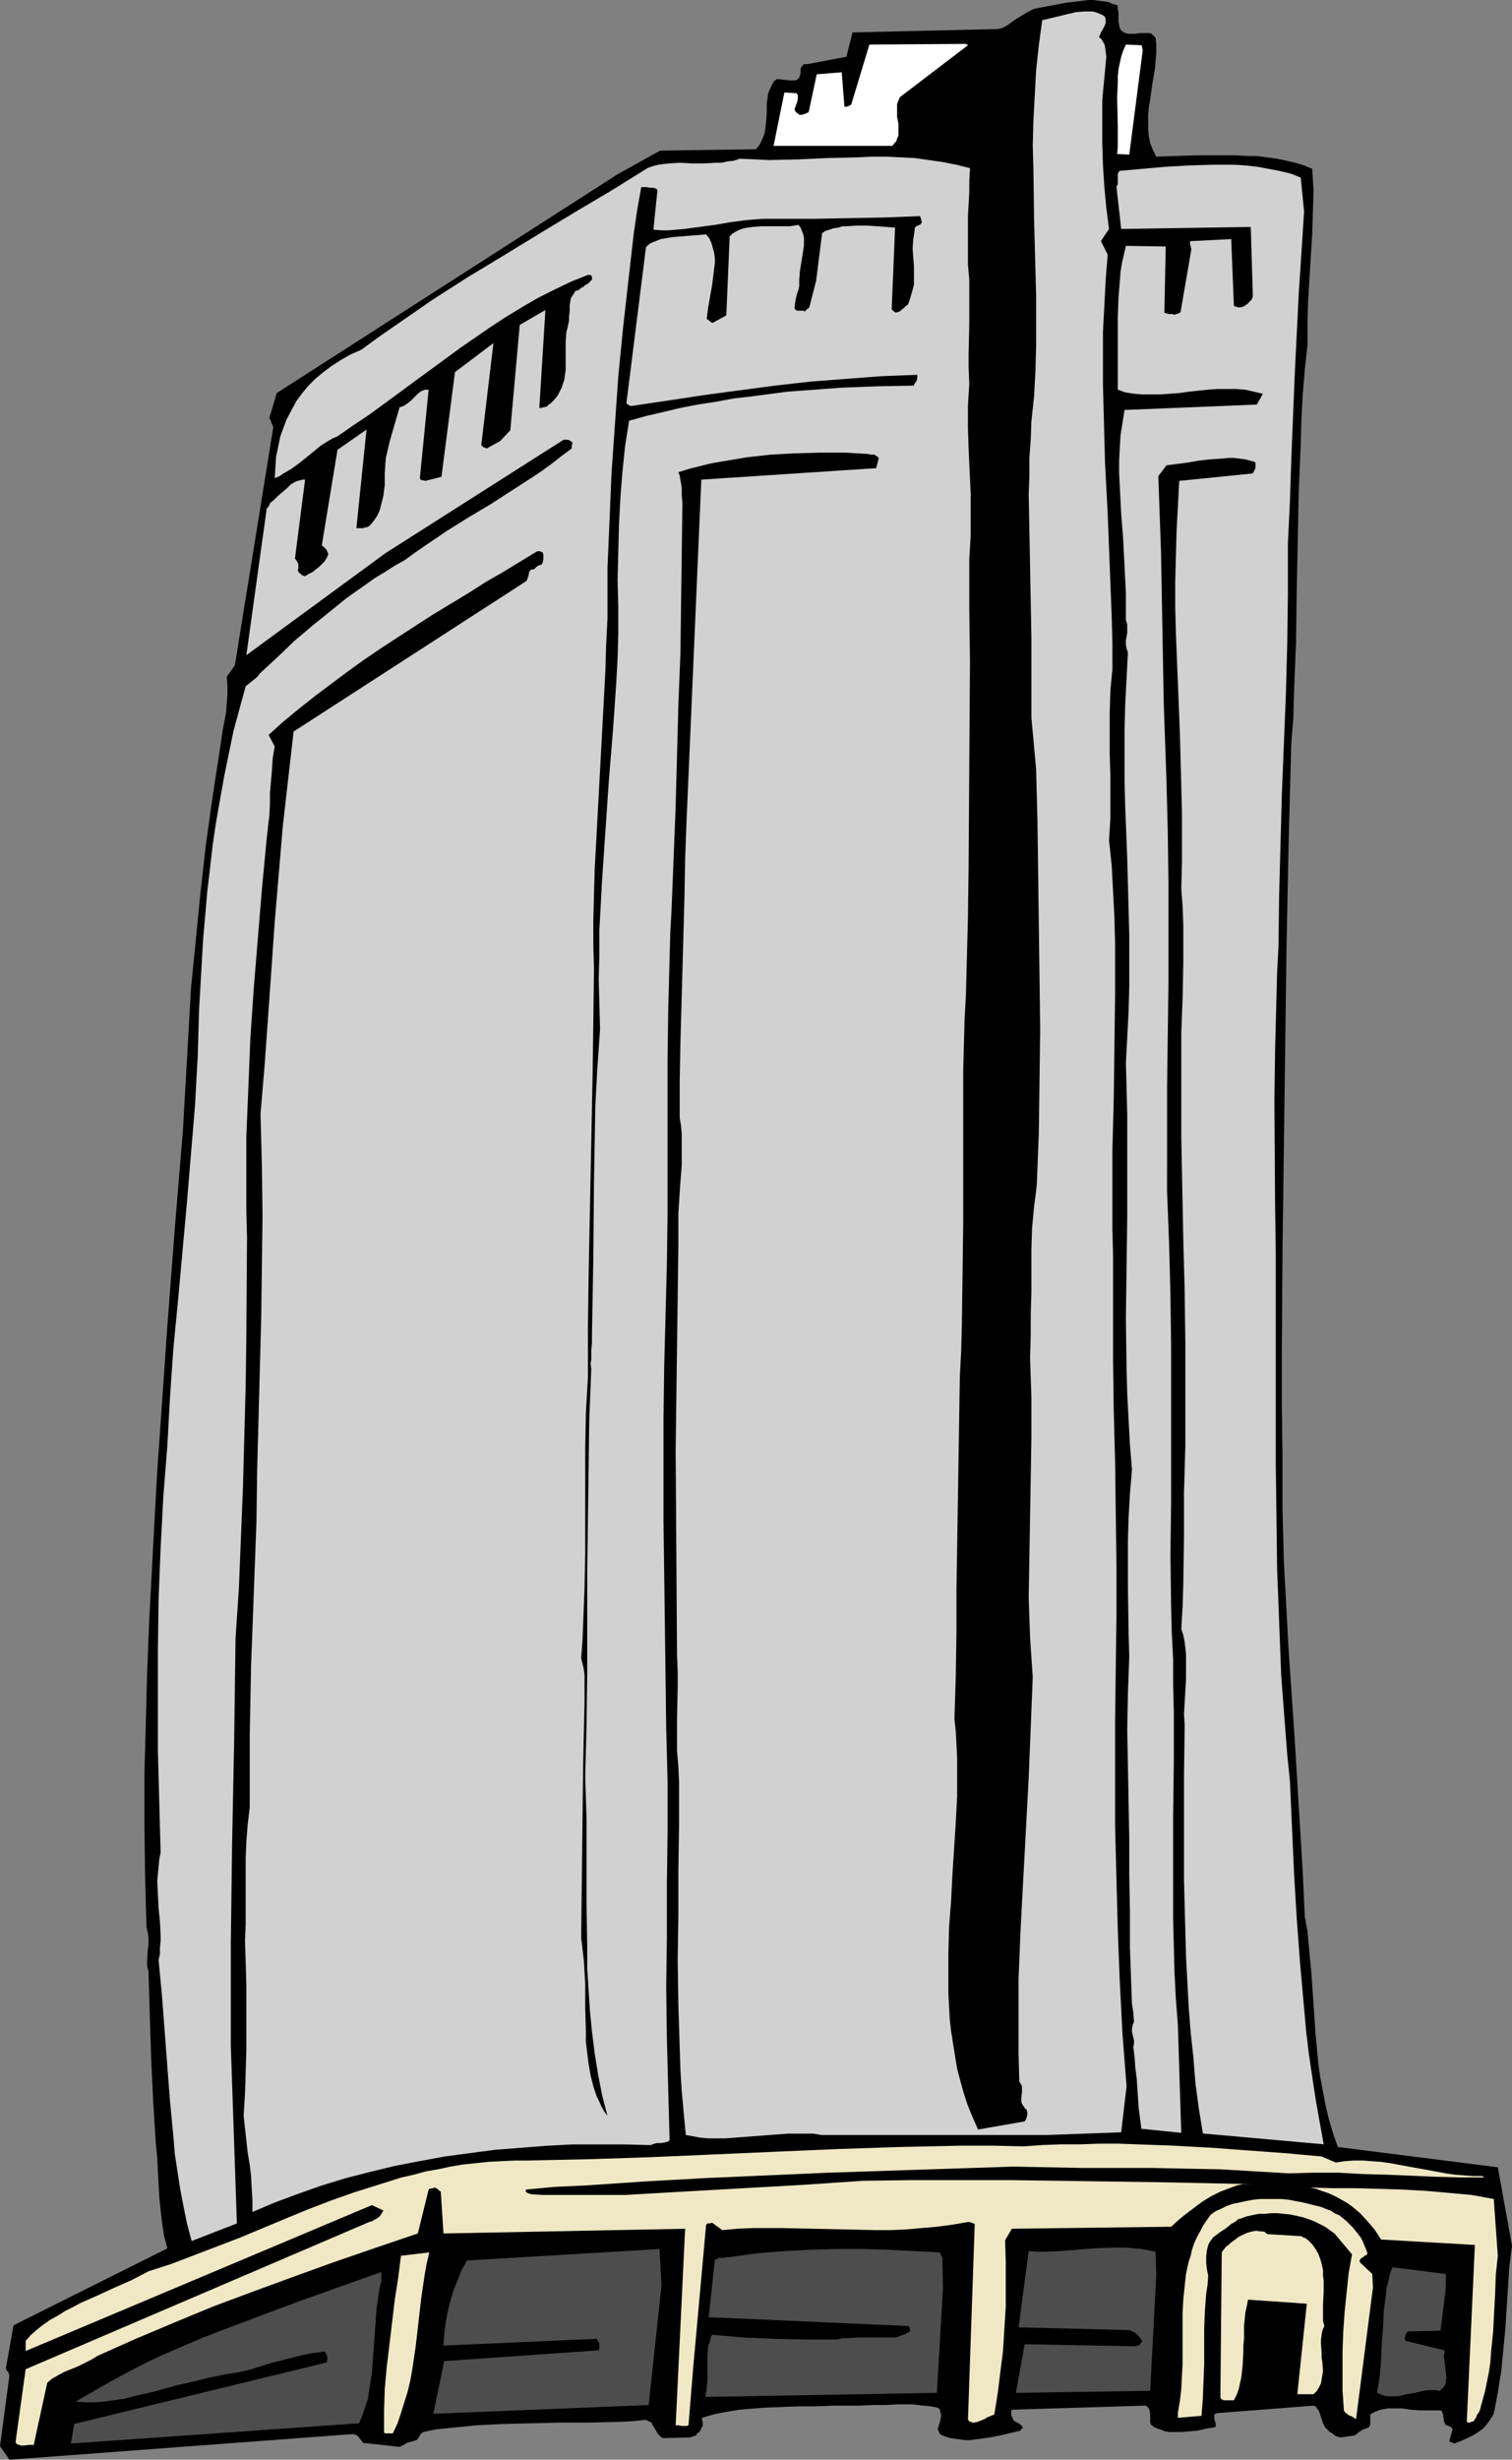
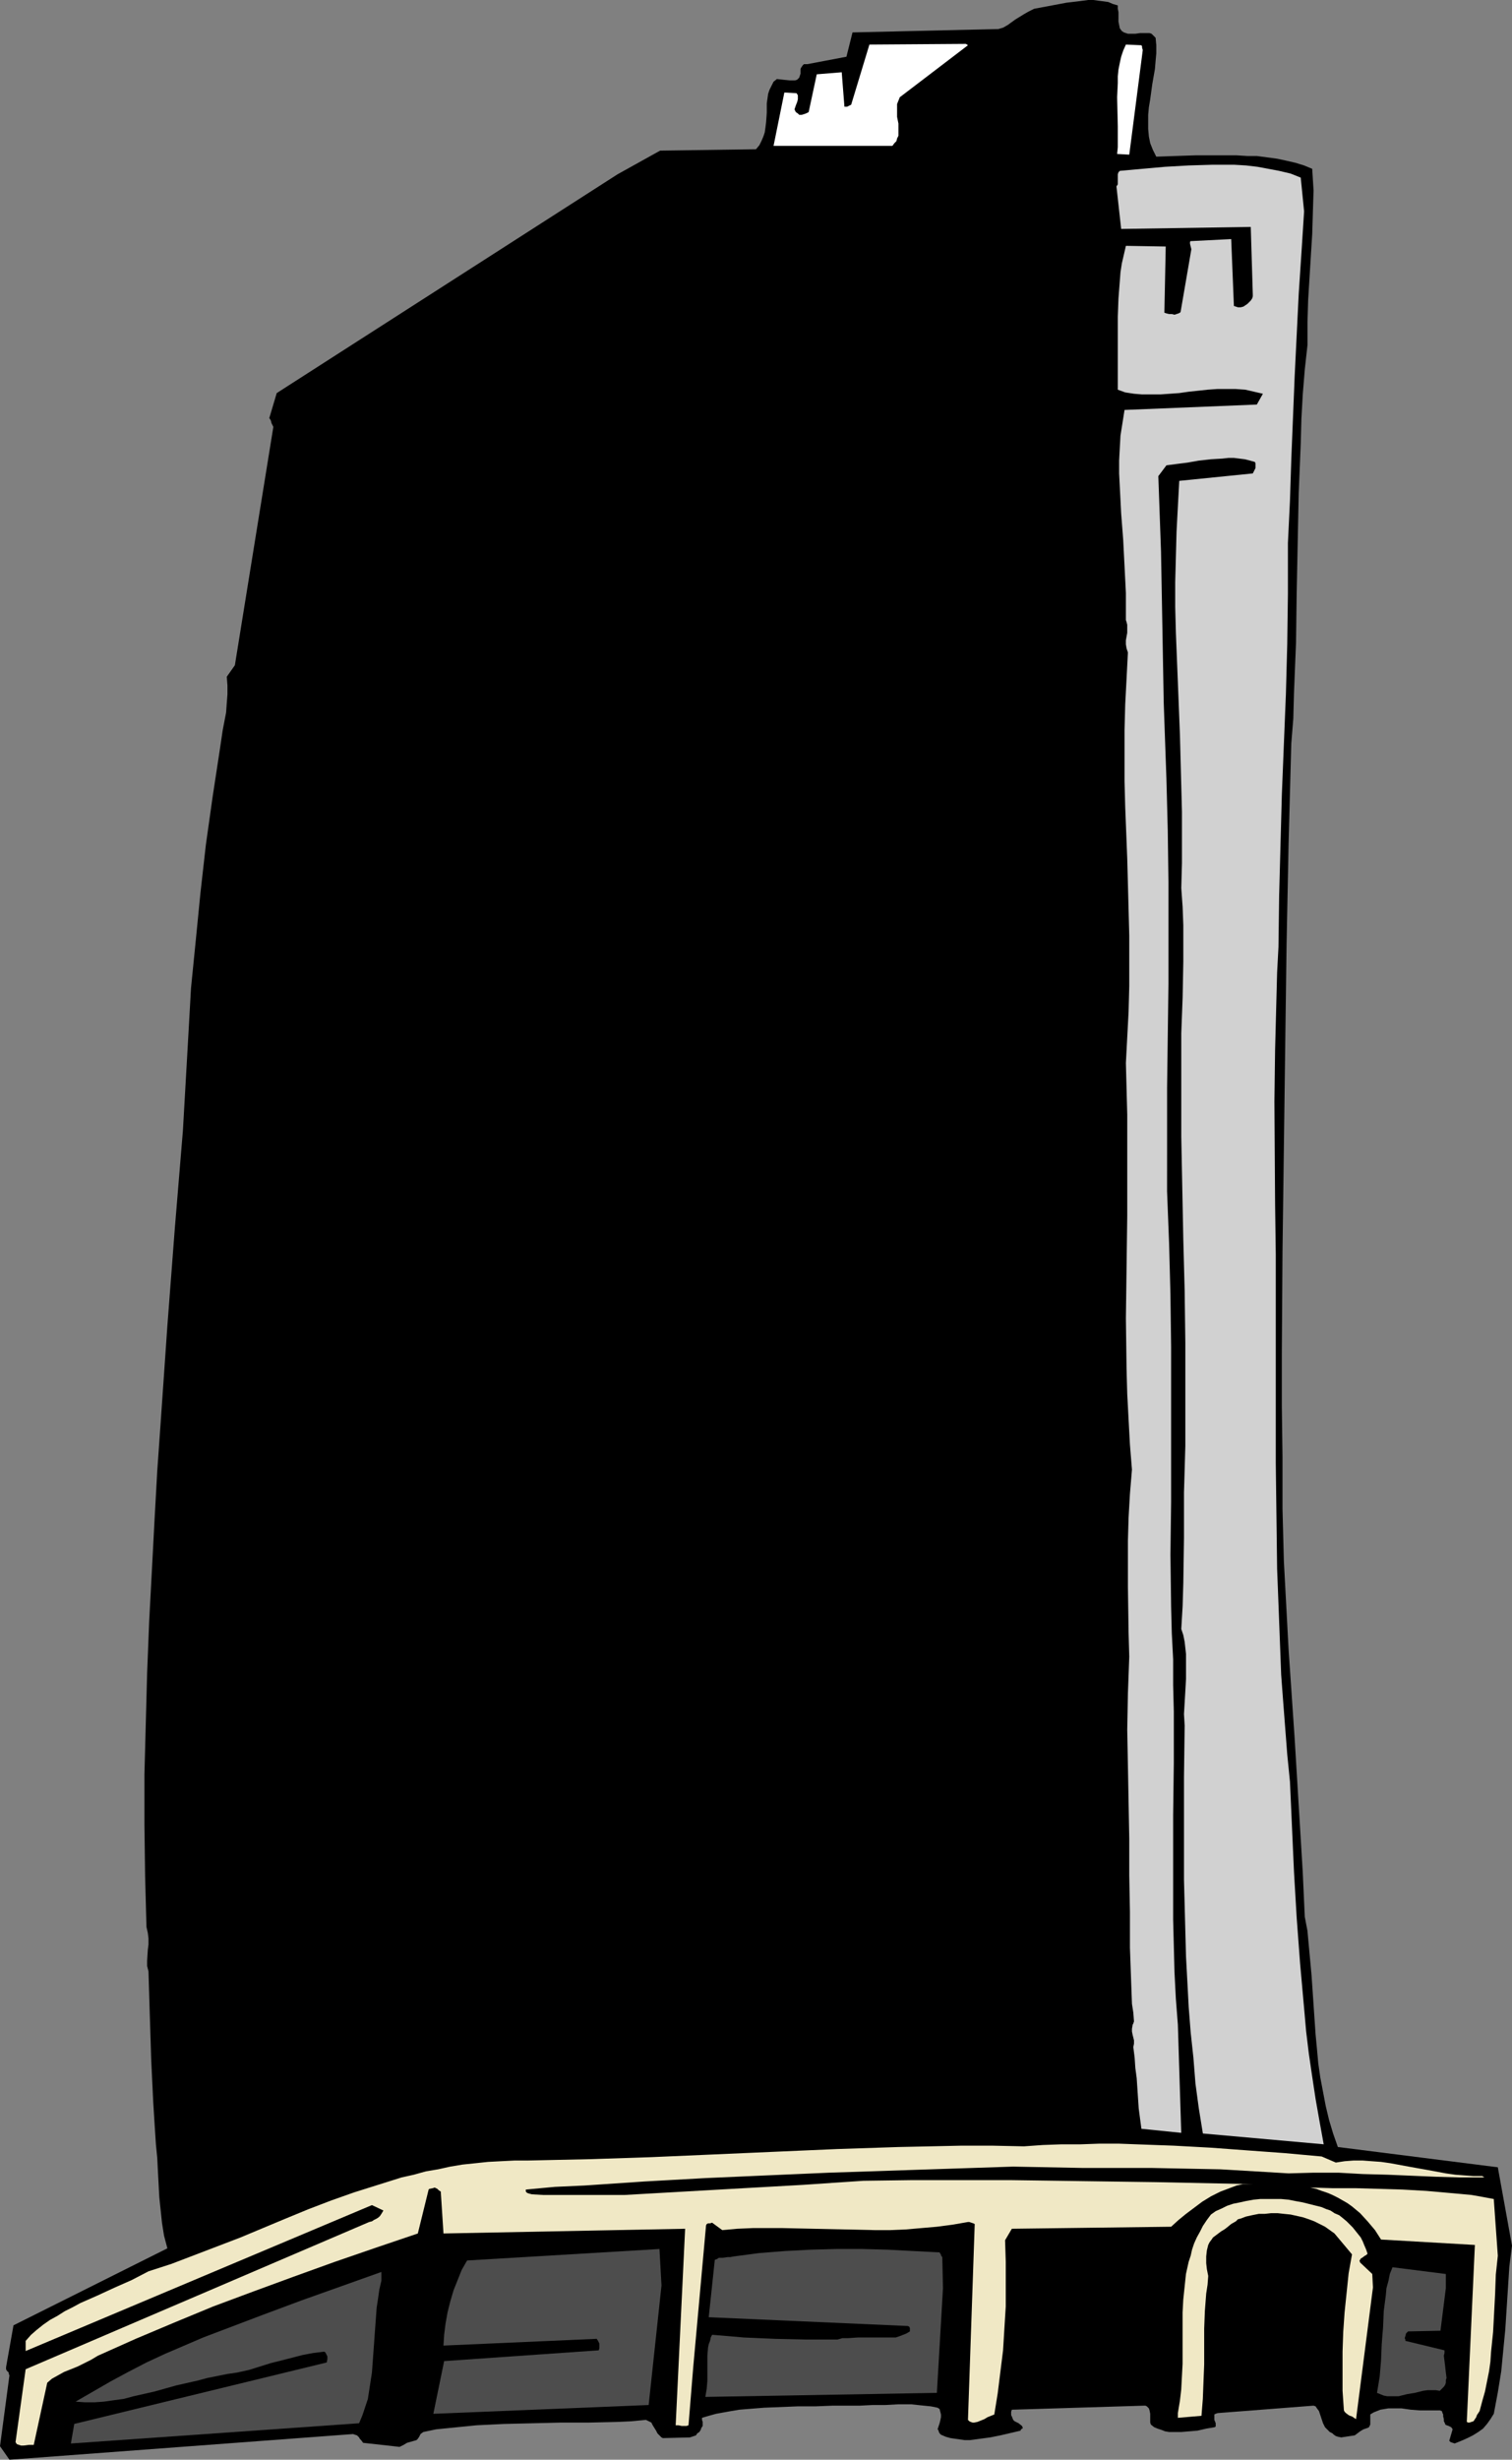
<svg xmlns="http://www.w3.org/2000/svg" xmlns:ns1="http://sodipodi.sourceforge.net/DTD/sodipodi-0.dtd" xmlns:ns2="http://www.inkscape.org/namespaces/inkscape" version="1.0" width="95.774mm" height="155.711mm" id="svg16" ns1:docname="Office Building 29.wmf">
  <rect width="100%" height="100%" fill="#808080" stroke="none" />
  <ns1:namedview id="namedview16" pagecolor="#ffffff" bordercolor="#000000" borderopacity="0.25" ns2:showpageshadow="2" ns2:pageopacity="0.0" ns2:pagecheckerboard="0" ns2:deskcolor="#d1d1d1" ns2:document-units="mm" />
  <defs id="defs1">
    <pattern id="WMFhbasepattern" patternUnits="userSpaceOnUse" width="6" height="6" x="0" y="0" />
  </defs>
  <path style="fill:#000000;fill-opacity:1;fill-rule:evenodd;stroke:none" d="m 361.98,537.29 -3.394,-18.745 -38.299,-4.848 -1.131,-3.232 -0.97,-3.232 -0.808,-3.393 -0.646,-3.393 -0.646,-3.393 -0.485,-3.393 -0.323,-3.555 -0.323,-3.393 -0.97,-14.22 -0.646,-6.948 -0.323,-3.555 -0.646,-3.393 -0.485,-10.665 -0.646,-10.665 -1.293,-21.33 -1.454,-21.33 -1.131,-21.168 -0.323,-12.443 v -12.443 l -0.162,-12.281 V 323.829 l 0.162,-24.4 0.323,-24.562 0.323,-24.4 0.323,-24.239 0.485,-24.239 0.323,-12.119 0.323,-11.958 0.485,-5.979 0.162,-6.14 0.485,-11.958 0.162,-11.958 0.485,-23.915 0.485,-11.796 0.162,-5.979 0.323,-5.817 0.485,-5.979 0.646,-5.817 v -5.494 l 0.162,-5.333 0.646,-10.503 0.323,-5.171 0.162,-5.333 0.162,-5.171 -0.323,-5.171 -1.939,-0.808 -2.101,-0.646 -2.101,-0.485 -2.262,-0.485 -2.424,-0.323 -2.424,-0.323 h -2.262 l -2.586,-0.162 h -4.848 -5.01 l -4.848,0.162 -4.525,0.162 -0.808,-1.616 -0.646,-1.616 -0.323,-1.616 -0.162,-1.778 V 29.248 27.47 l 0.162,-1.778 0.323,-1.939 0.485,-3.555 0.646,-3.717 0.162,-1.939 0.162,-1.778 v -1.939 l -0.162,-1.778 -0.323,-0.323 -0.323,-0.323 -0.323,-0.323 -0.485,-0.162 h -0.485 -0.646 -1.131 l -1.131,0.162 h -1.131 -0.646 l -0.485,-0.162 -0.485,-0.162 -0.485,-0.323 -0.485,-0.646 -0.162,-0.808 -0.162,-0.808 V 4.363 2.909 l -0.162,-0.808 V 1.293 L 266.476,0.97 265.344,0.485 264.213,0.323 262.92,0.162 261.789,0 h -1.293 l -2.424,0.323 -2.747,0.323 -2.586,0.485 -2.586,0.485 -2.586,0.485 -1.293,0.646 -1.131,0.646 -2.101,1.293 -1.778,1.293 -1.131,0.646 -1.131,0.323 -34.905,0.808 -1.454,5.817 -9.373,1.778 h -0.485 -0.323 l -0.323,0.323 -0.323,0.485 -0.162,0.323 v 1.131 l -0.162,0.485 -0.162,0.485 -0.485,0.485 -0.485,0.162 h -0.646 -0.646 l -1.616,-0.162 -1.454,-0.162 -0.808,0.646 -0.485,0.97 -0.485,0.97 -0.323,0.97 -0.162,1.131 -0.162,1.131 v 2.262 l -0.162,2.262 -0.162,1.293 -0.162,1.131 -0.323,0.97 -0.485,1.131 -0.485,0.97 -0.808,0.97 -22.947,0.323 -10.181,5.656 -81.607,52.356 -1.778,5.979 0.323,0.485 0.162,0.485 v 0.162 l 0.162,0.323 0.162,0.323 0.162,0.323 -9.211,57.042 -1.939,2.747 0.162,2.101 v 2.101 l -0.162,2.101 -0.162,2.262 -0.808,4.201 -0.646,4.363 -1.778,11.635 -1.616,11.473 -1.293,11.473 -1.131,11.473 -1.131,11.311 -0.646,11.473 -0.646,11.311 -0.646,11.311 -1.939,23.431 -1.778,23.269 -1.616,23.269 -0.808,11.473 -0.646,11.635 -0.646,12.281 -0.646,12.119 -0.485,12.281 -0.323,12.119 -0.323,12.119 v 12.119 l 0.162,12.281 0.323,12.119 0.323,1.454 0.162,1.293 v 1.454 l -0.162,1.293 -0.162,2.585 v 1.293 l 0.323,1.293 0.162,5.333 0.162,5.333 0.323,10.342 0.485,10.18 0.323,5.171 0.323,5.009 0.323,3.232 0.162,3.232 0.323,6.14 0.323,3.07 0.323,3.07 0.485,3.07 0.808,3.07 -36.844,18.421 -1.778,10.019 v 0.162 0.323 l 0.162,0.323 0.485,0.485 v 0.323 L 2.262,568.316 0,585.283 l 2.262,3.232 82.254,-6.14 0.485,0.162 0.485,0.162 0.485,0.485 0.162,0.323 0.323,0.323 0.485,0.646 8.726,0.97 0.97,-0.485 0.808,-0.485 1.131,-0.323 1.131,-0.323 0.323,-0.323 0.323,-0.485 0.323,-0.646 0.646,-0.485 3.07,-0.646 3.232,-0.323 3.232,-0.323 3.232,-0.323 6.626,-0.323 6.787,-0.162 6.787,-0.162 h 6.787 l 6.787,-0.162 3.394,-0.162 3.394,-0.323 0.323,0.162 0.323,0.162 0.646,0.323 0.323,0.646 0.808,1.293 0.323,0.646 0.646,0.646 0.323,0.323 0.323,0.162 6.464,-0.162 0.485,-0.162 0.485,-0.162 0.485,-0.162 0.323,-0.485 0.485,-0.323 0.323,-0.485 0.162,-0.485 0.323,-0.485 v -0.485 -0.485 l -0.162,-0.485 v -0.485 l 1.616,-0.485 1.778,-0.485 1.778,-0.323 1.778,-0.323 1.939,-0.323 1.939,-0.162 4.04,-0.323 4.04,-0.162 4.04,-0.162 h 4.202 l 4.04,-0.162 h 3.232 3.232 l 3.232,-0.162 h 3.07 l 2.909,-0.162 h 3.232 l 3.07,0.323 1.616,0.162 1.616,0.323 0.485,0.323 0.162,0.646 0.162,0.646 v 0.646 l -0.162,0.808 -0.162,0.646 -0.485,1.454 0.162,0.162 0.162,0.485 0.162,0.323 0.323,0.323 1.131,0.485 1.131,0.323 1.131,0.162 1.131,0.162 1.131,0.162 h 1.293 l 2.424,-0.323 2.424,-0.323 2.424,-0.485 4.848,-1.131 v -0.162 l 0.162,-0.162 v 0 l 0.162,-0.162 h 0.162 v -0.162 -0.162 l -0.162,-0.323 -0.808,-0.646 -0.323,-0.162 -0.646,-0.323 -0.162,-0.162 -0.162,-0.162 -0.323,-0.808 -0.162,-0.323 v -0.485 -0.323 l 0.162,-0.485 31.673,-0.97 h 0.323 l 0.323,0.162 0.323,0.323 0.162,0.162 0.162,0.485 0.162,0.808 v 1.293 0.808 l 0.162,0.485 0.808,0.646 0.808,0.323 0.97,0.323 0.808,0.323 0.97,0.162 h 0.97 1.939 l 1.939,-0.162 1.939,-0.162 2.101,-0.485 0.97,-0.162 0.97,-0.162 0.323,-0.162 v -0.162 -0.323 -0.323 l -0.323,-0.808 v -0.323 -0.162 -0.485 -0.323 l 0.323,-0.162 0.485,-0.162 22.947,-1.778 0.485,0.162 0.323,0.485 0.485,0.646 0.323,0.97 0.323,0.97 0.323,0.97 0.485,0.97 0.323,0.323 0.485,0.485 0.323,0.323 0.646,0.323 0.323,0.323 0.485,0.323 0.485,0.162 0.808,0.162 3.232,-0.485 0.646,-0.485 0.646,-0.485 0.808,-0.485 0.485,-0.162 0.485,-0.162 0.323,-0.162 0.162,-0.323 0.162,-0.323 v -0.485 -0.97 -0.97 l 0.808,-0.485 0.808,-0.323 0.808,-0.323 0.97,-0.162 0.97,-0.162 h 0.97 2.101 l 2.262,0.323 2.101,0.162 h 2.101 1.131 0.97 0.323 0.323 l 0.485,0.162 0.162,0.485 0.162,0.323 v 0.485 l 0.162,0.646 v 0.485 l 0.323,0.646 v 0.162 l 0.323,0.162 0.485,0.162 0.646,0.323 0.323,0.485 -0.808,2.747 0.162,0.162 0.162,0.162 0.485,0.162 0.485,0.162 1.616,-0.646 1.454,-0.646 1.293,-0.646 1.293,-0.808 1.131,-0.808 0.97,-1.131 0.808,-1.131 0.808,-1.293 0.485,-2.585 0.485,-2.585 0.808,-5.009 0.485,-5.009 0.485,-5.009 0.323,-5.009 0.323,-5.009 0.323,-5.009 z" id="path1" />
  <path style="fill:#f0e8c5;fill-opacity:1;fill-rule:evenodd;stroke:none" d="m 358.587,539.714 -0.97,-13.574 -2.586,-0.485 -2.747,-0.485 -5.333,-0.485 -5.494,-0.485 -5.656,-0.323 -5.494,-0.162 -5.656,-0.162 h -5.494 l -5.494,-0.162 1.454,0.323 1.293,0.485 1.454,0.485 1.131,0.485 1.293,0.646 1.131,0.646 1.131,0.646 1.131,0.808 0.97,0.808 0.97,0.808 1.778,1.939 1.778,2.101 1.454,2.262 22.462,1.293 -1.939,42.337 0.323,0.162 h 0.323 l 0.485,-0.162 0.485,-0.162 0.323,-0.485 0.323,-0.485 0.162,-0.485 0.323,-0.485 0.323,-0.485 0.646,-2.424 0.646,-2.262 0.485,-2.424 0.485,-2.424 0.323,-2.262 0.162,-2.424 0.485,-4.686 0.485,-9.211 0.162,-4.525 z" id="path2" />
  <path style="fill:#f0e8c5;fill-opacity:1;fill-rule:evenodd;stroke:none" d="m 354.87,520.647 h -2.101 l -2.262,-0.162 -2.101,-0.162 -2.262,-0.323 -4.363,-0.808 -4.525,-0.808 -4.363,-0.808 -2.262,-0.323 -2.262,-0.162 -2.101,-0.162 h -2.262 l -2.101,0.162 -2.101,0.323 -3.394,-1.454 -8.888,-0.808 -8.888,-0.646 -8.726,-0.646 -8.888,-0.485 -8.888,-0.323 -4.363,-0.162 h -4.525 l -4.525,0.162 h -4.525 l -4.525,0.162 -4.525,0.323 -7.595,-0.162 h -7.434 l -7.434,0.162 -7.595,0.162 -14.705,0.485 -14.867,0.646 -14.705,0.646 -14.867,0.646 -14.705,0.485 -7.595,0.162 -7.434,0.162 h -3.07 l -3.232,0.162 -3.07,0.162 -3.07,0.323 -3.07,0.323 -2.909,0.485 -2.909,0.646 -2.909,0.485 -2.909,0.808 -2.909,0.646 -5.656,1.778 -5.656,1.778 -5.494,1.939 -5.494,2.101 -5.494,2.262 -10.827,4.525 -5.494,2.101 -5.494,2.101 -5.494,2.101 -5.494,1.778 -4.04,2.101 -4.04,1.778 -4.202,1.939 -4.04,1.778 -1.778,0.97 -1.939,0.97 -1.778,1.131 -1.778,0.97 -1.616,1.131 -1.616,1.293 -1.293,1.131 -1.293,1.454 v 1.454 0.97 L 89.041,527.595 l 2.747,1.293 -0.485,0.808 -0.323,0.485 -0.323,0.323 -0.485,0.323 -0.646,0.323 -0.485,0.323 -0.646,0.162 -82.254,35.227 -2.424,17.452 0.323,0.485 0.485,0.162 0.485,0.162 h 0.646 l 1.293,-0.162 h 1.131 l 3.232,-14.866 1.131,-0.97 1.454,-0.808 1.454,-0.808 1.616,-0.646 1.616,-0.646 1.616,-0.808 1.616,-0.808 1.616,-0.97 9.05,-4.04 9.211,-3.878 9.373,-3.878 9.534,-3.555 9.696,-3.555 9.857,-3.555 9.857,-3.393 10.019,-3.393 2.586,-10.503 0.162,-0.162 0.808,-0.162 0.485,-0.162 0.323,0.162 0.323,0.162 0.323,0.323 0.485,0.323 0.646,10.019 57.852,-1.131 -2.262,47.023 v 0 h 0.646 l 0.808,0.162 h 0.646 0.485 l 0.485,-0.162 v 0 l 1.131,-13.897 3.07,-33.934 0.162,-0.323 0.323,-0.162 h 0.485 l 0.485,-0.162 v 0 l 2.424,1.778 3.555,-0.323 3.717,-0.162 h 3.555 3.717 l 7.272,0.162 7.434,0.162 7.272,0.162 h 3.717 l 3.717,-0.162 3.717,-0.323 3.717,-0.323 3.717,-0.485 3.717,-0.646 h 0.323 l 0.485,0.162 0.485,0.162 0.323,0.162 -1.616,46.861 0.323,0.323 0.323,0.162 0.485,0.162 h 0.323 l 0.808,-0.162 0.808,-0.323 0.808,-0.323 0.808,-0.485 0.808,-0.323 0.808,-0.323 0.808,-5.009 0.646,-5.171 0.646,-5.171 0.323,-5.333 0.323,-5.171 v -5.333 -5.333 l -0.162,-5.171 1.616,-2.747 38.137,-0.485 1.778,-1.616 1.778,-1.454 1.939,-1.454 1.939,-1.454 2.101,-1.293 2.262,-1.131 1.293,-0.485 1.293,-0.485 1.293,-0.485 1.454,-0.323 h 0.808 0.646 1.131 l -23.432,-0.485 -23.27,-0.323 -11.635,-0.162 h -11.635 -11.635 l -11.797,0.162 -7.272,0.485 -7.11,0.485 -14.382,0.808 -14.221,0.808 -14.221,0.808 h -2.909 -2.909 -5.494 -5.494 -2.586 l -2.747,-0.162 -0.646,-0.162 -0.485,-0.162 -0.162,-0.162 -0.162,-0.162 V 524.04 523.878 l 6.949,-0.646 7.11,-0.323 14.382,-0.97 14.544,-0.808 14.705,-0.646 14.867,-0.646 14.705,-0.485 14.705,-0.485 14.705,-0.485 8.403,0.162 8.403,0.162 h 16.483 l 8.08,0.162 8.242,0.162 8.242,0.485 8.08,0.485 5.979,-0.162 h 5.979 l 5.818,0.323 5.979,0.162 11.473,0.485 5.818,0.162 h 5.818 z" id="path3" />
  <path style="fill:#4d4d4d;fill-opacity:1;fill-rule:evenodd;stroke:none" d="m 346.144,547.471 v -3.393 l -12.766,-1.616 -0.646,1.616 -0.323,1.616 -0.485,1.778 -0.162,1.778 -0.485,3.717 -0.162,3.878 -0.162,1.939 -0.162,2.101 -0.162,3.878 -0.323,3.878 -0.646,3.878 0.808,0.323 0.808,0.323 0.808,0.162 h 0.808 0.97 0.97 l 1.939,-0.485 1.939,-0.323 1.939,-0.485 1.131,-0.162 h 0.97 0.97 l 0.97,0.162 0.485,-0.485 0.485,-0.485 0.323,-0.485 0.162,-0.485 v -0.646 l 0.162,-0.485 -0.162,-1.293 -0.162,-1.454 -0.162,-1.293 -0.162,-1.293 0.162,-0.646 v -0.646 l -9.373,-2.262 v -0.323 l -0.162,-0.323 0.162,-0.485 0.162,-0.646 0.485,-0.485 7.757,-0.162 z" id="path4" />
  <path style="fill:#f0e8c5;fill-opacity:1;fill-rule:evenodd;stroke:none" d="m 328.691,547.309 -0.162,-3.232 -2.909,-2.747 -0.162,-0.485 0.162,-0.162 0.162,-0.323 0.323,-0.162 0.646,-0.485 0.323,-0.162 0.323,-0.323 -0.323,-0.97 -0.485,-1.131 -0.323,-0.808 -0.485,-0.97 -0.646,-0.808 -0.646,-0.808 -0.646,-0.808 -0.808,-0.808 -0.646,-0.646 -0.97,-0.808 -0.808,-0.646 -1.131,-0.485 -0.97,-0.646 -0.97,-0.323 -1.131,-0.485 -1.293,-0.323 -3.232,-0.808 -1.778,-0.323 -1.616,-0.323 -1.778,-0.162 h -1.616 -1.778 -1.616 l -1.616,0.162 -1.778,0.323 -1.454,0.323 -1.616,0.323 -1.454,0.485 -1.293,0.646 -1.454,0.646 -1.131,0.808 -0.97,1.293 -0.97,1.454 -0.646,1.293 -0.808,1.454 -0.646,1.454 -0.485,1.454 -0.323,1.454 -0.485,1.454 -0.646,2.909 -0.323,3.07 -0.323,3.07 -0.162,3.07 v 6.14 6.14 l -0.162,3.07 -0.162,3.07 -0.323,2.747 -0.485,2.909 v 0.485 0.323 0.323 l 5.656,-0.485 0.323,-4.04 0.162,-4.201 0.162,-4.04 v -4.201 -4.363 l 0.162,-4.201 0.323,-4.201 0.323,-2.101 0.162,-2.101 -0.323,-1.616 -0.162,-1.454 v -1.616 l 0.162,-1.454 0.162,-0.646 0.162,-0.646 0.323,-0.646 0.485,-0.646 0.323,-0.485 0.646,-0.485 0.646,-0.485 0.646,-0.485 0.808,-0.485 0.646,-0.485 0.97,-0.808 1.131,-0.646 0.485,-0.485 0.646,-0.162 1.293,-0.485 1.454,-0.323 1.616,-0.323 h 1.454 l 1.454,-0.162 h 1.616 l 1.454,0.162 1.616,0.162 1.454,0.323 1.454,0.323 1.454,0.485 1.293,0.485 1.293,0.646 1.293,0.646 1.131,0.808 1.131,0.808 4.202,5.009 -0.808,4.525 -0.485,4.686 -0.485,4.686 -0.323,4.686 -0.162,4.686 v 4.686 4.686 l 0.323,4.686 0.162,0.323 0.323,0.323 0.646,0.485 0.323,0.162 0.485,0.162 0.485,0.323 0.485,0.323 z" id="path5" />
  <path style="fill:#d1d1d1;fill-opacity:1;fill-rule:evenodd;stroke:none" d="m 312.208,50.578 -0.808,-8.08 -2.424,-0.97 -2.747,-0.646 -2.586,-0.485 -2.586,-0.485 -2.747,-0.323 -2.747,-0.162 h -2.747 -2.747 l -5.494,0.162 -5.656,0.323 -5.494,0.485 -5.333,0.485 -0.323,0.323 -0.162,0.485 v 1.939 0.485 l -0.323,0.485 1.131,10.18 31.027,-0.485 0.485,16.159 v 0.485 l -0.162,0.485 -0.323,0.485 -0.323,0.323 -0.485,0.485 -0.485,0.323 -0.485,0.323 -0.646,0.162 h -0.323 -0.323 l -0.485,-0.162 -0.485,-0.162 -0.646,-15.998 -9.534,0.485 h -0.162 l -0.162,0.162 v 0.162 0.323 l 0.162,0.646 0.162,0.646 -2.586,15.028 -0.162,0.162 -0.323,0.162 -0.485,0.162 -0.485,0.162 -0.646,-0.162 h -0.646 l -0.646,-0.162 -0.485,-0.162 0.323,-15.836 -9.534,-0.162 -0.485,2.101 -0.485,2.101 -0.323,2.101 -0.162,2.101 -0.323,4.201 -0.162,4.363 v 8.726 4.363 4.363 l 1.778,0.646 2.101,0.323 1.939,0.162 h 2.101 2.262 l 2.262,-0.162 2.262,-0.162 2.262,-0.323 4.525,-0.485 2.262,-0.162 h 2.262 2.262 l 2.262,0.162 2.101,0.485 2.101,0.485 -1.454,2.585 -31.673,1.293 -0.485,3.07 -0.485,3.07 -0.162,2.909 -0.162,3.07 v 3.07 l 0.162,3.232 0.323,6.302 0.485,6.302 0.323,6.302 0.323,6.464 v 3.232 3.232 l 0.162,0.485 0.162,0.646 v 0.97 0.97 l -0.323,1.778 v 0.97 l 0.162,0.97 0.162,0.485 0.162,0.485 -0.323,6.302 -0.323,6.14 -0.162,6.14 v 6.14 6.14 l 0.162,6.14 0.485,12.281 0.323,12.281 0.162,6.14 v 5.979 6.14 l -0.162,6.14 -0.323,6.14 -0.323,6.14 0.162,6.14 0.162,6.14 v 12.281 12.119 l -0.162,12.281 -0.162,12.119 0.162,12.119 0.162,5.979 0.323,6.14 0.323,5.979 0.485,5.979 -0.485,5.817 -0.323,5.656 -0.162,5.494 v 5.494 5.656 l 0.162,10.988 0.162,5.656 -0.323,8.726 -0.162,8.726 0.162,8.726 0.162,8.726 0.162,8.726 v 8.726 l 0.162,8.726 v 8.564 l 0.162,4.525 0.162,4.525 0.162,4.363 0.323,2.101 0.162,2.101 -0.162,0.485 -0.162,0.323 -0.162,0.97 v 0.646 l 0.162,0.808 0.162,0.646 0.162,0.646 v 0.808 l -0.162,0.808 0.323,2.585 0.162,2.424 0.323,2.424 0.162,2.424 0.323,4.848 0.323,2.424 0.323,2.424 9.534,0.97 -0.808,-25.855 -0.485,-6.302 -0.323,-6.302 -0.162,-6.302 -0.162,-6.302 v -12.443 -12.443 l 0.162,-12.443 v -12.443 l -0.162,-6.302 v -6.14 l -0.323,-6.302 -0.162,-6.302 -0.162,-12.443 0.162,-12.604 v -6.14 -6.302 -12.443 -12.281 l -0.162,-12.443 -0.323,-12.281 -0.485,-12.443 V 272.604 260.162 l 0.162,-12.281 0.162,-12.443 V 223.319 211.038 l -0.162,-12.281 -0.323,-12.443 -0.323,-9.049 -0.323,-9.211 -0.323,-18.098 -0.323,-17.937 -0.323,-9.049 -0.323,-9.049 1.939,-2.585 2.424,-0.323 2.586,-0.323 2.747,-0.485 2.909,-0.323 2.747,-0.162 1.454,-0.162 h 1.293 l 1.293,0.162 1.293,0.162 1.293,0.323 1.131,0.323 0.162,0.323 v 0.485 0.646 l -0.323,0.646 -0.323,0.646 -17.614,1.778 -0.323,5.979 -0.323,6.14 -0.162,5.979 -0.162,6.14 v 5.979 l 0.162,6.14 0.485,12.119 0.485,12.281 0.323,12.281 0.162,6.14 v 6.14 6.14 l -0.162,5.979 0.323,4.525 0.162,4.363 v 4.363 4.363 l -0.162,8.564 -0.323,8.564 v 12.443 12.281 l 0.485,24.723 0.323,12.119 0.162,12.443 v 12.281 12.443 l -0.162,5.656 -0.162,5.494 v 10.827 l -0.162,10.827 -0.162,5.494 -0.323,5.494 0.485,1.454 0.323,1.616 0.162,1.454 0.162,1.454 v 3.07 2.909 l -0.162,2.909 -0.162,2.747 -0.162,2.747 0.162,2.747 -0.162,12.281 v 12.281 12.281 l 0.323,12.281 0.162,6.14 0.323,5.979 0.323,6.14 0.485,6.14 0.646,5.979 0.485,6.14 0.808,5.979 0.97,5.979 28.926,2.585 -0.97,-5.333 -0.97,-5.494 -0.808,-5.332 -0.808,-5.494 -0.646,-5.333 -0.485,-5.494 -0.97,-10.827 -0.808,-10.827 -0.646,-10.988 -0.485,-10.827 -0.485,-10.827 -0.646,-6.464 -0.485,-6.302 -0.485,-6.302 -0.485,-6.464 -0.485,-12.766 -0.485,-12.604 -0.162,-12.766 -0.162,-12.604 v -25.208 -12.443 -12.281 l -0.162,-12.119 -0.162,-24.4 0.162,-12.281 0.323,-12.443 0.162,-6.14 0.323,-6.14 0.162,-12.281 0.323,-12.119 0.323,-11.958 0.485,-12.119 0.485,-11.958 0.323,-11.958 0.162,-12.119 v -12.119 l 0.485,-10.019 0.323,-10.019 0.808,-19.876 0.97,-19.714 0.646,-9.695 z" id="path6" />
-   <path style="fill:#f0e8c5;fill-opacity:1;fill-rule:evenodd;stroke:none" d="m 317.056,556.52 -0.323,-1.293 v -1.293 -2.585 l 0.162,-2.909 v -2.747 l -0.162,-1.293 v -1.293 l -0.323,-1.454 -0.323,-1.131 -0.485,-1.293 -0.646,-1.131 -0.808,-1.131 -0.97,-0.97 -0.646,-0.485 -0.485,-0.162 -0.485,-0.323 v 0 h -0.162 l -7.918,-0.485 -0.323,-0.162 -0.323,-0.323 -0.485,-0.162 h -0.485 l -1.131,-0.162 -0.97,0.162 -1.131,0.323 -1.131,0.485 -0.97,0.485 -0.808,0.646 -1.131,0.808 -0.485,0.485 -0.485,0.323 -0.323,0.323 -0.323,0.485 -0.323,0.323 -0.162,0.485 -0.323,34.581 0.162,0.323 0.323,0.162 0.323,0.162 h 0.485 0.323 0.646 0.97 l 0.646,-1.293 0.485,-1.293 0.323,-1.454 0.323,-1.454 0.323,-2.909 0.162,-3.07 v -1.616 l 0.162,-1.616 v -3.07 l 0.323,-3.232 0.323,-1.454 0.323,-1.616 14.059,0.97 -2.262,21.653 h 3.878 l 0.808,-0.808 0.485,-0.808 0.485,-0.97 0.162,-0.97 0.162,-0.97 0.162,-0.97 -0.162,-2.262 -0.162,-0.97 v -1.131 l -0.162,-2.262 v -0.97 l 0.162,-1.131 0.162,-0.97 z" id="path7" />
  <path style="fill:#ffffff;fill-opacity:1;fill-rule:evenodd;stroke:none" d="m 273.586,11.958 -0.162,-0.485 v -0.323 l -0.162,-0.323 -3.717,-0.162 -0.646,1.454 -0.485,1.454 -0.323,1.454 -0.323,1.616 -0.162,1.616 v 1.616 l -0.162,3.393 0.162,6.948 v 3.393 1.616 l -0.162,1.616 2.909,0.162 z" id="path8" />
-   <path style="fill:#d1d1d1;fill-opacity:1;fill-rule:evenodd;stroke:none" d="m 264.86,13.574 -0.162,-1.293 -0.162,-1.131 -0.162,-0.646 -0.323,-0.485 -0.323,-0.646 -0.646,-0.485 0.323,-0.646 0.162,-0.485 0.323,-0.485 0.323,-0.646 0.323,-0.646 0.162,-0.485 V 4.686 l -0.162,-0.646 -0.646,-0.485 -0.808,-0.323 -0.808,-0.323 -0.808,-0.162 h -0.97 -0.97 l -1.939,0.162 -2.101,0.485 -1.939,0.485 -2.101,0.485 -1.939,0.485 -0.808,5.979 -0.646,5.979 -0.323,5.979 -0.323,5.979 -0.162,5.979 0.162,5.979 0.162,11.958 0.162,5.979 0.162,6.14 0.162,5.979 v 5.979 5.979 l -0.162,5.979 -0.323,5.979 -0.646,6.14 -0.162,4.363 -0.323,4.363 v 4.363 l -0.162,4.363 0.162,8.564 0.162,8.564 0.162,8.564 0.162,8.564 v 8.726 8.564 1.939 l 0.162,1.778 0.323,3.393 0.323,3.555 0.162,1.778 0.162,1.939 0.323,12.443 0.162,12.443 0.162,12.443 0.162,12.281 0.162,12.443 -0.162,12.281 -0.162,12.443 -0.485,12.443 -0.323,2.747 -0.323,2.424 -0.485,5.171 -0.162,5.171 v 5.171 5.171 l -0.162,5.009 v 5.171 l -0.162,5.333 0.162,4.848 0.162,4.686 v 9.695 l -0.162,9.534 -0.162,9.534 -0.162,9.534 -0.162,9.534 0.162,4.848 0.162,4.686 0.323,4.848 0.323,4.686 -0.485,12.119 -0.485,11.958 -0.646,12.119 -0.646,11.958 -0.646,12.119 -0.485,11.958 v 5.979 5.979 5.979 l 0.162,5.979 v 0.162 0.162 0.162 0.162 0 l 0.323,0.485 0.323,0.646 v 0.646 0.808 l -0.162,1.454 v 0.646 l 0.162,0.646 0.323,0.485 0.323,0.485 0.485,0.485 0.162,0.646 v 0.485 l -0.162,0.646 -0.162,0.485 -0.323,0.485 -11.15,1.939 -1.293,-2.909 -1.131,-2.747 -0.97,-2.909 -0.808,-2.909 -0.808,-3.07 -0.485,-2.909 -0.485,-3.07 -0.485,-3.07 -0.323,-2.909 -0.162,-3.07 -0.162,-3.07 v -3.07 -6.302 l 0.162,-6.302 0.485,-6.302 0.323,-6.302 0.808,-12.604 0.323,-6.302 v -6.14 -3.07 l -0.162,-3.07 -0.162,-3.07 -0.323,-3.07 0.323,-10.342 0.162,-10.342 v -10.18 l 0.162,-10.342 0.323,-20.36 0.162,-10.18 0.162,-10.18 0.323,-6.14 0.162,-6.14 0.162,-12.119 0.162,-12.281 v -24.4 -12.119 l 0.323,-12.119 0.323,-5.979 0.162,-6.14 0.323,-12.443 0.162,-12.281 0.162,-24.562 0.162,-24.4 -0.162,-12.281 v -12.281 l 0.162,-2.585 0.162,-2.747 v -5.171 -5.171 l -0.485,-10.503 -0.162,-5.171 v -5.171 l 0.162,-2.747 0.162,-2.585 -0.162,-3.717 v -3.555 l 0.162,-7.11 v -6.948 -3.555 l -0.323,-3.717 v -3.07 -2.747 -5.656 l 0.323,-5.656 V 43.306 l 0.162,-3.07 -3.232,-0.808 -3.232,-0.646 -3.394,-0.485 -3.394,-0.485 -3.394,-0.162 -3.394,-0.162 h -3.555 l -3.394,0.162 -7.11,0.162 -6.949,0.323 -7.11,0.162 -3.394,-0.162 -3.555,-0.162 -1.454,0.485 -1.454,0.162 -1.454,0.323 h -1.454 l -2.909,0.162 h -2.747 l -2.909,-0.162 -2.586,0.162 -1.454,0.162 -1.131,0.162 -1.293,0.323 -1.293,0.485 -8.565,5.333 -8.726,5.171 -8.565,5.171 -8.726,5.333 -8.565,5.171 -8.565,5.494 -4.202,2.909 -4.202,2.909 -4.202,2.909 -4.202,3.07 -2.586,1.131 -2.262,1.293 -2.262,1.454 -1.939,1.454 -1.939,1.616 -1.616,1.616 -1.616,1.939 -1.293,1.778 -1.131,2.101 -1.131,2.101 -0.808,2.101 -0.808,2.262 -0.485,2.424 -0.485,2.262 -0.162,2.585 -0.162,2.585 1.131,-0.485 0.97,-0.646 1.939,-1.131 1.778,-1.293 1.616,-1.293 1.778,-1.454 1.778,-1.454 1.778,-1.131 1.131,-0.646 1.131,-0.485 3.717,-2.585 3.878,-2.585 7.272,-5.333 3.717,-2.747 3.555,-2.585 7.272,-5.333 7.272,-5.009 3.717,-2.424 3.717,-2.262 3.878,-2.262 3.878,-1.939 4.04,-1.939 4.04,-1.616 h 0.485 l 0.323,0.162 0.162,0.323 v 0.162 0.162 0.323 l -0.485,0.485 -0.485,0.485 -0.646,0.323 -0.485,0.485 -0.485,0.162 -0.485,0.485 -0.485,0.162 -0.323,0.162 v 0 h -0.162 l -0.323,0.646 -0.323,0.485 -0.323,0.485 -0.162,0.646 -0.162,1.131 v 1.293 l -0.162,1.293 v 1.131 l -0.323,1.454 -0.323,1.293 -0.162,2.262 v 4.686 2.101 l -0.162,1.131 -0.162,1.131 -0.323,0.97 -0.323,0.97 -0.485,0.97 -0.485,0.97 -0.808,0.97 -0.808,0.808 -0.485,0.323 -0.485,0.485 -0.808,0.162 -0.485,0.162 h -0.485 l 1.454,-23.431 -6.141,3.555 -2.262,25.208 -2.424,2.585 -3.232,1.778 -0.323,-0.162 -0.485,-0.162 -0.162,-0.162 -0.323,-0.323 2.909,-24.4 -9.211,6.948 -3.232,25.047 -3.878,0.97 -0.485,-0.162 h -0.323 l -0.323,-0.162 -0.162,-0.323 2.101,-21.168 h -0.485 -0.485 l -0.323,0.162 -0.485,0.162 -0.808,0.646 -0.808,0.808 -0.808,0.808 -0.808,0.646 -0.97,0.646 -0.485,0.162 -0.485,0.162 -2.262,7.756 -0.323,1.293 -0.323,1.454 -0.323,1.293 -0.162,1.454 -0.162,2.585 v 2.747 l -0.323,2.585 -0.323,1.293 -0.323,1.293 -0.323,1.131 -0.646,1.293 -0.808,1.131 -0.808,0.97 -0.485,0.323 -0.485,0.162 h -0.485 v 0.162 h -0.162 -1.616 l 2.424,-23.592 -6.949,4.848 -3.717,22.623 v 0.323 l 0.323,0.162 0.323,0.323 0.485,0.485 v 0 0.162 l 0.162,0.323 0.162,0.323 v 0.485 l -0.323,0.646 -0.485,0.808 -0.646,0.646 -0.646,0.646 -0.808,0.646 -0.808,0.646 -0.97,0.485 -0.808,0.485 -0.646,-0.162 -0.323,-0.323 -0.485,-0.323 -0.323,-0.646 0.162,-0.323 v -0.323 -0.808 l -0.323,-0.646 -0.485,-0.646 2.424,-18.906 h -0.485 l -0.646,0.162 -0.646,0.162 -0.485,0.162 -1.131,0.646 -0.97,0.97 -2.101,1.778 -0.97,0.97 -0.97,0.808 -0.162,0.485 -0.323,0.485 -0.323,0.323 v 0 0.162 l -4.848,34.904 33.289,-24.4 42.662,-27.147 h 0.485 0.485 l 0.485,0.162 0.646,0.485 v 0.162 l -0.162,0.808 v 0.485 l -2.424,1.778 -2.262,1.778 -2.424,1.778 -2.424,1.616 -5.01,3.232 -5.01,3.232 -5.171,3.07 -5.171,3.232 -5.01,3.393 -2.586,1.778 -2.424,1.778 -2.586,1.454 -2.262,1.454 -2.424,1.454 -2.262,1.616 -4.363,3.07 -4.202,3.393 -4.202,3.393 -4.202,3.555 -4.04,3.878 -4.202,3.878 -0.485,0.646 -0.485,0.485 -0.808,0.646 -0.808,0.646 -0.808,0.646 -1.454,5.332 -1.454,5.333 -1.131,5.494 -1.131,5.494 -0.97,5.494 -0.97,5.494 -0.808,5.494 -0.646,5.656 -0.646,5.494 -0.485,5.656 -0.485,5.494 -0.323,5.656 -0.646,11.15 -0.323,11.15 -0.323,5.817 -0.323,5.979 -0.97,11.635 -0.97,11.635 -2.101,23.108 -1.131,11.635 -0.808,11.635 -0.323,5.817 -0.323,5.979 -0.485,6.14 -0.485,6.14 -0.646,12.281 -0.485,12.281 -0.162,12.119 v 12.119 12.119 l 0.323,12.119 0.323,12.119 -0.323,1.616 -0.162,1.778 -0.162,1.616 -0.162,1.778 0.162,3.232 0.162,3.232 0.323,3.232 0.162,3.232 v 1.454 l -0.162,1.616 v 1.454 l -0.323,1.454 0.808,8.564 0.646,8.403 0.646,8.564 0.646,8.403 0.808,8.403 0.323,4.04 0.646,4.201 0.646,4.201 0.808,4.201 0.808,4.04 1.131,4.201 10.827,-4.201 -1.454,-42.498 v -12.281 -12.281 l 0.323,-24.4 0.485,-24.4 0.162,-12.119 0.162,-11.958 0.808,-12.119 0.485,-12.119 0.485,-11.958 0.323,-12.119 0.323,-11.958 0.162,-11.958 0.162,-23.915 -0.162,-5.979 v -5.979 -5.979 -5.979 l 0.485,-11.796 0.485,-11.958 0.808,-11.796 0.97,-11.796 0.97,-11.796 1.131,-11.958 0.323,-2.909 0.323,-2.747 0.162,-2.909 v -2.585 l 0.485,-5.656 0.162,-2.585 0.485,-2.909 -1.454,-2.747 3.394,-3.07 3.717,-3.07 3.878,-3.07 3.878,-2.909 3.878,-2.909 4.04,-2.909 4.04,-2.747 4.202,-2.747 8.242,-5.332 8.565,-5.171 4.04,-2.585 4.202,-2.424 8.242,-5.009 h 0.323 0.323 l 0.323,0.162 0.323,0.162 0.162,0.485 v 0.323 0.808 l -0.162,0.808 -0.323,0.485 -0.646,0.162 -0.485,0.323 -0.485,0.485 -0.323,0.162 h -0.485 l -0.323,0.323 -0.162,0.323 -0.162,0.808 -0.323,0.97 -0.162,0.323 -0.485,0.323 -55.267,35.712 -0.646,5.656 -0.646,5.656 -1.293,11.311 -0.97,11.473 -0.97,11.473 -0.808,11.635 -0.808,11.473 -0.808,11.311 -0.97,11.473 0.323,12.281 0.162,12.119 -0.162,12.281 -0.162,12.281 -0.646,24.239 -0.323,12.119 -0.162,12.119 -0.323,8.726 -0.323,8.564 -0.323,8.726 -0.323,8.564 -0.162,8.403 -0.162,8.564 v 8.403 8.564 l -0.485,4.04 -0.323,4.201 -0.162,3.878 v 4.04 7.756 4.04 l -0.162,3.878 0.323,10.665 v 5.332 5.171 5.171 l -0.162,5.171 -0.162,5.171 -0.323,5.171 0.323,3.07 0.323,2.909 0.323,2.909 0.485,2.909 0.323,2.747 0.162,2.909 0.162,2.747 v 2.909 l 5.333,-2.262 5.656,-2.101 5.494,-1.939 5.818,-1.778 5.656,-1.454 5.979,-1.454 5.818,-1.131 6.141,-1.131 5.979,-0.808 6.141,-0.808 6.141,-0.485 6.141,-0.485 6.302,-0.323 h 6.302 6.302 l 6.141,0.162 0.808,-0.323 0.646,-0.162 h 0.485 0.485 l 0.97,-0.162 0.646,-0.162 0.485,-0.323 -0.162,-6.14 -0.162,-5.979 -0.323,-12.281 -0.162,-12.281 0.162,-12.281 v -12.443 l 0.162,-12.281 v -12.443 l -0.323,-12.443 -0.162,-12.443 -0.162,-12.443 -0.162,-12.443 -0.162,-12.281 v -12.281 -12.281 l 0.162,-12.281 0.323,-12.281 0.323,-12.281 0.162,-12.281 v -24.4 -12.119 l 0.162,-12.119 0.323,-12.119 0.162,-6.14 0.323,-5.979 0.97,-24.4 0.646,-24.239 0.485,-12.119 0.162,-11.958 0.162,-12.119 0.162,-12.119 -0.162,-1.939 v -1.778 l -0.323,-1.939 -0.162,-0.97 -0.323,-0.808 2.586,-0.808 2.586,-0.646 2.586,-0.646 2.747,-0.485 2.909,-0.485 2.909,-0.485 2.909,-0.323 2.909,-0.323 5.979,-0.323 5.979,-0.162 h 2.909 2.909 l 2.747,0.162 2.747,0.162 0.646,0.162 h 0.485 0.323 l 0.323,0.162 0.485,0.323 0.323,0.323 -0.646,2.424 -41.854,2.747 -3.555,82.088 -0.323,8.888 -0.162,9.049 -0.485,17.613 -0.485,17.452 -0.162,8.726 v 8.888 l 0.323,1.939 0.162,1.939 v 3.717 3.878 l -0.323,3.878 -0.485,7.433 v 3.717 3.878 l -0.162,12.281 -0.162,12.443 -0.162,12.281 -0.162,12.119 0.162,24.4 0.162,24.562 0.162,3.878 v 3.878 l -0.162,7.595 v 3.717 3.878 l 0.323,3.717 0.162,3.717 v 10.665 l -0.162,10.827 v 10.503 l -0.162,10.665 0.162,10.503 0.323,10.503 0.162,5.171 0.323,5.171 0.485,5.333 0.485,5.171 1.778,0.323 1.778,0.323 1.939,0.162 h 1.939 2.101 l 2.101,-0.162 4.202,-0.323 4.202,-0.323 4.363,-0.323 h 1.939 2.101 2.101 l 1.939,0.323 h 18.099 18.099 8.888 8.888 l 8.888,-0.323 8.888,-0.323 1.293,-10.988 -0.97,-12.443 -0.646,-12.443 -0.485,-12.443 -0.323,-12.443 -0.323,-12.604 v -12.443 -12.604 l 0.162,-12.604 0.162,-12.443 v -12.443 l -0.162,-12.281 -0.162,-12.281 -0.323,-12.281 -0.162,-12.281 V 312.84 300.559 l -0.162,-6.302 v -6.302 -12.604 l 0.323,-12.443 0.162,-12.443 0.162,-12.443 v -6.14 -6.14 l -0.162,-6.302 -0.323,-6.14 -0.323,-6.14 -0.646,-6.14 0.323,-5.171 v -5.171 -5.171 l -0.162,-5.009 v -5.171 -5.009 l 0.162,-5.009 0.485,-5.171 v -6.14 l -0.162,-6.302 -0.485,-12.443 -0.485,-12.443 -0.646,-12.443 -0.323,-12.281 -0.162,-6.14 V 85.805 79.503 l 0.323,-6.14 0.323,-6.302 0.485,-6.14 -1.616,-3.232 1.939,-2.909 -0.646,-5.009 -0.485,-5.171 -0.323,-5.171 -0.162,-5.171 v -5.171 -5.171 l 0.485,-5.171 z" id="path9" />
-   <path style="fill:#4d4d4d;fill-opacity:1;fill-rule:evenodd;stroke:none" d="m 276.818,544.4 -0.162,-5.656 -1.616,-0.323 -1.778,-0.323 -1.778,-0.162 -1.778,-0.162 h -3.878 l -3.878,0.162 -7.918,0.646 -3.878,0.162 h -1.939 l -1.939,-0.162 -2.424,18.26 26.017,0.646 h 0.646 l 0.485,0.323 0.485,0.162 0.485,0.323 0.808,0.808 0.323,0.485 0.323,0.485 -0.162,0.323 -0.323,0.485 -0.485,0.323 -0.646,0.162 -26.502,-0.485 -2.101,11.635 32.158,-0.485 z" id="path10" />
  <path style="fill:#ffffff;fill-opacity:1;fill-rule:evenodd;stroke:none" d="m 231.247,10.503 -23.109,0.162 -4.363,14.382 -0.323,0.162 -0.323,0.162 -0.323,0.162 h -0.646 l -0.646,-8.241 -5.979,0.485 -1.939,9.049 -0.323,0.162 -0.323,0.162 -0.485,0.162 -0.485,0.162 h -0.646 l -0.323,-0.323 -0.485,-0.323 -0.323,-0.646 0.323,-0.97 0.323,-0.808 0.162,-0.646 v -0.485 -0.485 l -0.323,-0.485 -2.909,-0.162 -2.586,12.766 h 28.441 l 0.485,-0.646 0.485,-0.485 0.162,-0.646 0.323,-0.646 v -0.646 -0.808 -1.454 l -0.162,-0.808 -0.162,-0.808 v -1.616 -0.808 -0.646 l 0.323,-0.808 0.323,-0.808 16.321,-12.443 z" id="path11" />
-   <path style="fill:#000000;fill-opacity:1;fill-rule:evenodd;stroke:none" d="m 220.582,53.002 v -0.323 -0.162 l -0.162,-0.323 -0.162,-0.485 -4.04,0.162 -4.202,0.162 -8.565,0.162 -8.565,0.162 h -4.202 -4.363 -1.939 -1.939 l -3.878,0.323 -3.717,0.485 -3.717,0.646 -3.717,0.485 -3.555,0.485 -3.717,0.323 h -1.939 l -1.778,-0.162 0.97,-9.372 -0.162,-0.323 -0.323,-0.162 -0.485,-0.162 h -0.646 l -1.131,-0.162 h -1.131 l -0.97,5.494 -0.808,5.494 -0.646,5.656 -0.646,5.656 -1.293,11.473 -1.131,11.473 -0.808,11.635 -0.808,11.473 -0.485,11.473 -0.485,11.311 v 6.14 5.979 l -0.323,6.14 -0.162,5.979 -0.646,12.119 -1.293,23.915 -0.646,11.958 -0.162,5.979 -0.162,5.979 v 5.979 l 0.162,5.979 -0.162,12.281 -0.162,12.281 -0.485,24.4 -0.485,24.4 -0.162,12.119 v 12.119 l -0.485,8.403 -0.162,8.403 v 16.805 8.403 l -0.162,8.403 -0.323,8.241 -0.162,4.201 -0.323,4.201 0.323,1.293 0.323,1.454 0.162,1.454 v 1.293 1.293 3.878 l -0.162,7.11 -0.162,7.11 -0.162,14.058 -0.162,14.058 -0.162,13.897 0.323,2.747 0.323,2.747 0.162,2.747 0.162,2.747 v 5.656 l 0.162,5.494 v 2.747 l 0.323,2.747 0.323,2.585 0.485,2.747 0.646,2.585 0.808,2.424 0.646,1.293 0.485,1.131 0.646,1.131 0.808,1.131 -1.293,-5.009 -0.97,-5.009 -0.808,-5.009 -0.646,-5.171 -0.485,-5.009 -0.323,-5.009 -0.323,-5.171 v -5.009 l -0.162,-10.18 v -10.18 -10.18 l -0.162,-5.171 -0.162,-5.009 0.323,-12.281 0.162,-12.281 v -12.281 -12.119 l 0.162,-12.281 0.162,-12.119 0.162,-12.119 0.485,-12.119 -0.162,-1.293 0.162,-0.97 v -2.101 l 0.162,-1.939 v -0.808 -0.97 l 0.162,-9.211 0.162,-9.211 0.162,-18.26 0.162,-9.049 0.162,-9.211 0.485,-9.049 0.646,-9.211 -0.162,-5.979 -0.162,-5.979 0.162,-5.979 v -5.817 l 0.323,-5.979 0.323,-5.979 0.808,-11.796 0.808,-11.958 0.97,-11.796 0.808,-11.635 0.323,-5.979 0.162,-5.817 v -6.464 l -0.162,-6.464 0.162,-6.464 0.162,-6.464 0.323,-6.302 0.485,-6.302 0.646,-6.302 0.485,-3.07 0.485,-3.07 4.04,-1.131 4.202,-0.97 4.04,-0.97 4.202,-0.808 4.202,-0.646 4.363,-0.808 4.202,-0.485 8.565,-1.131 4.363,-0.323 8.726,-0.646 8.565,-0.323 8.726,-0.162 v -0.162 l 0.162,-0.323 0.485,-0.646 0.162,-0.808 V 90.006 89.683 l -4.363,0.162 -4.202,0.162 -8.565,0.646 -8.403,0.646 -8.565,0.97 -8.565,1.131 -8.403,1.131 -8.565,1.293 -8.726,1.293 h -0.323 l -0.323,-0.162 -0.323,-0.162 -0.323,-0.323 4.686,-37.328 0.485,-0.485 0.646,-0.485 0.808,-0.323 0.808,-0.323 0.808,-0.323 0.97,-0.162 1.939,-0.323 4.04,-0.323 2.101,-0.162 1.778,-0.162 0.808,0.97 0.485,1.131 0.323,1.131 0.323,1.131 0.162,1.293 v 1.293 l -0.162,1.293 -0.162,1.293 -0.323,2.585 -0.485,2.747 -0.485,2.747 -0.162,1.293 -0.162,1.293 0.162,0.162 0.485,0.323 0.323,0.323 0.485,0.162 3.232,-1.778 0.808,-18.906 0.646,-0.646 0.808,-0.485 0.97,-0.485 0.97,-0.323 0.97,-0.162 1.131,-0.162 2.101,-0.162 h 4.525 2.262 l 1.131,-0.162 0.97,-0.162 0.485,0.646 0.323,0.808 0.323,0.808 0.162,0.808 v 0.97 0.97 l -0.323,2.101 -0.323,1.939 -0.323,2.101 -0.162,1.939 v 0.808 0.808 l -0.162,0.808 -0.323,0.808 -0.162,0.646 -0.162,0.646 -0.162,0.97 -0.162,1.293 0.162,0.323 0.162,0.162 0.323,0.162 h 0.323 0.323 0.808 l 0.485,0.162 0.323,-0.485 0.323,-0.162 0.323,-0.323 1.616,-6.302 1.454,-11.473 0.808,-0.485 0.97,-0.323 0.97,-0.323 1.131,-0.162 0.97,-0.323 h 1.131 l 2.424,-0.162 h 2.262 l 2.424,0.162 2.262,0.162 2.101,0.162 -0.808,19.553 0.323,0.323 0.162,0.162 0.323,0.162 0.162,0.162 0.485,-0.162 0.485,-0.162 0.97,-0.808 0.485,-0.485 0.485,-0.323 0.485,-1.293 0.323,-1.131 0.323,-1.131 0.323,-1.293 V 66.899 65.929 63.667 l -0.162,-2.101 -0.162,-2.101 0.162,-2.262 0.162,-0.97 0.162,-1.131 V 54.941 54.618 l 0.162,-0.162 0.162,-0.323 0.485,-0.162 0.323,-0.162 0.323,-0.162 0.162,-0.323 0.162,-0.162 z" id="path12" />
  <path style="fill:#4d4d4d;fill-opacity:1;fill-rule:evenodd;stroke:none" d="m 225.753,547.471 -0.162,-7.433 -0.162,-0.162 v -0.162 h -0.162 v -0.162 -0.162 l -0.162,-0.162 -0.162,-0.323 -6.302,-0.323 -6.141,-0.323 -6.141,-0.162 h -6.141 l -6.141,0.162 -6.141,0.323 -6.141,0.485 -6.141,0.808 -0.808,0.162 h -0.646 l -1.131,0.162 h -0.97 l -0.485,0.323 -0.485,0.162 -1.454,13.735 47.672,2.101 0.323,0.162 0.162,0.323 v 0.323 0.485 l -0.808,0.485 -0.808,0.323 -0.808,0.323 -0.97,0.323 h -0.97 -1.131 -2.262 -1.131 -1.131 -2.424 l -2.424,0.162 h -1.293 l -1.131,0.323 h -3.878 -3.878 l -7.272,-0.162 -3.717,-0.162 -3.717,-0.162 -3.717,-0.323 -3.878,-0.323 -0.323,0.646 -0.162,0.808 -0.323,0.808 -0.162,0.808 -0.162,1.939 v 1.939 4.04 l -0.162,1.939 -0.323,1.939 55.428,-0.97 z" id="path13" />
  <path style="fill:#4d4d4d;fill-opacity:1;fill-rule:evenodd;stroke:none" d="m 158.366,546.824 -0.485,-8.726 -46.056,2.747 -1.293,2.262 -0.97,2.424 -0.97,2.424 -0.808,2.747 -0.646,2.585 -0.485,2.747 -0.323,2.585 -0.162,2.585 36.683,-1.616 0.323,0.485 0.323,0.646 v 0.808 0.323 l -0.162,0.485 -37.006,2.585 -2.586,12.604 51.55,-2.101 z" id="path14" />
-   <path style="fill:#f0e8c5;fill-opacity:1;fill-rule:evenodd;stroke:none" d="m 102.777,538.906 -6.787,0.808 -0.646,5.171 -0.808,5.171 -1.293,10.827 -0.646,5.333 -0.485,5.332 -0.162,5.333 v 2.585 2.585 l 0.323,0.162 h 0.162 0.646 0.162 0.808 l 1.131,-2.424 0.808,-2.424 0.808,-2.585 0.808,-2.585 0.646,-2.747 0.485,-2.747 0.808,-5.494 1.293,-11.311 0.808,-5.494 0.485,-2.747 z" id="path15" />
  <path style="fill:#4d4d4d;fill-opacity:1;fill-rule:evenodd;stroke:none" d="m 91.303,545.693 v -2.101 l -19.069,6.787 -9.534,3.555 -9.373,3.555 -4.686,1.778 -4.525,1.939 -4.525,1.939 -4.525,2.101 -4.363,2.262 -4.202,2.262 -4.202,2.424 -4.202,2.424 2.262,0.162 h 2.262 l 2.262,-0.162 2.262,-0.323 2.424,-0.323 2.424,-0.646 5.01,-1.131 5.171,-1.454 5.01,-1.131 2.424,-0.646 2.424,-0.485 2.424,-0.485 2.262,-0.323 2.909,-0.646 2.586,-0.808 2.586,-0.808 2.586,-0.646 5.01,-1.293 2.586,-0.485 2.586,-0.323 0.323,0.162 0.162,0.323 0.162,0.323 0.162,0.323 v 0.646 l -0.162,0.808 -60.438,14.705 -0.808,4.686 69.002,-4.848 0.808,-1.939 0.646,-1.939 0.646,-1.939 0.323,-2.101 0.323,-2.101 0.323,-2.101 0.323,-4.363 0.323,-4.525 0.323,-4.363 0.162,-2.262 0.323,-2.101 0.323,-2.262 z" id="path16" />
</svg>